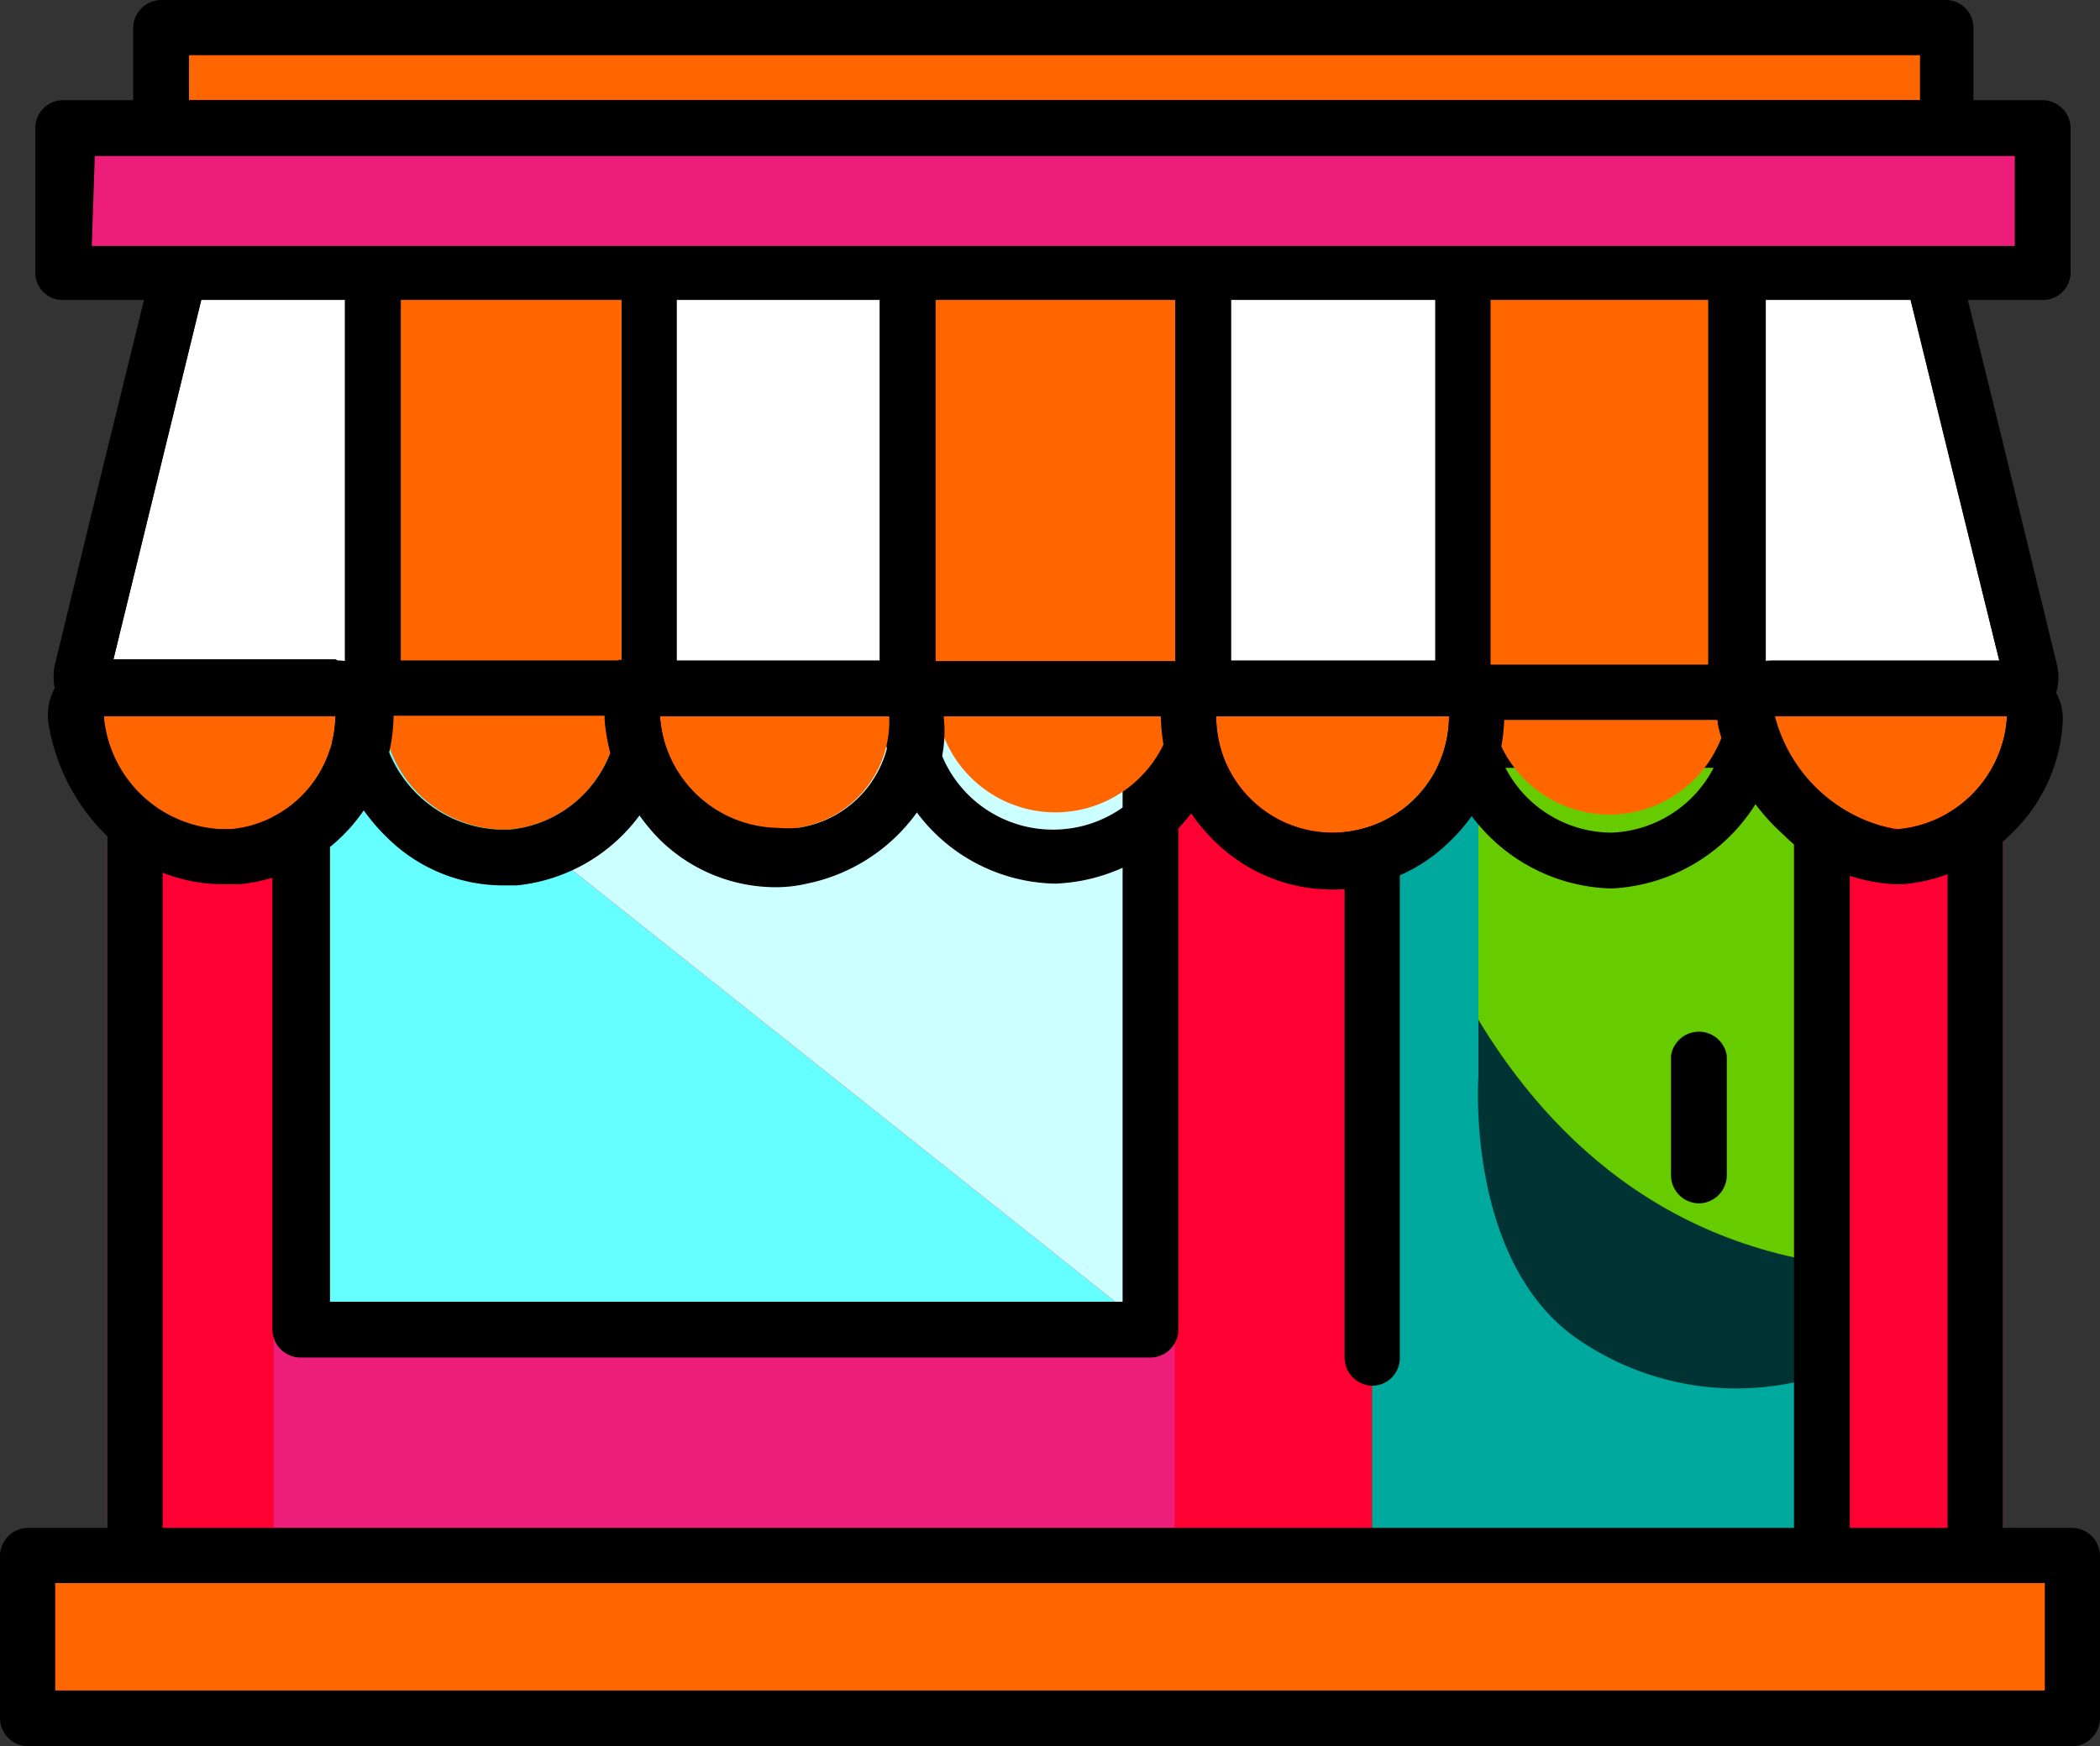
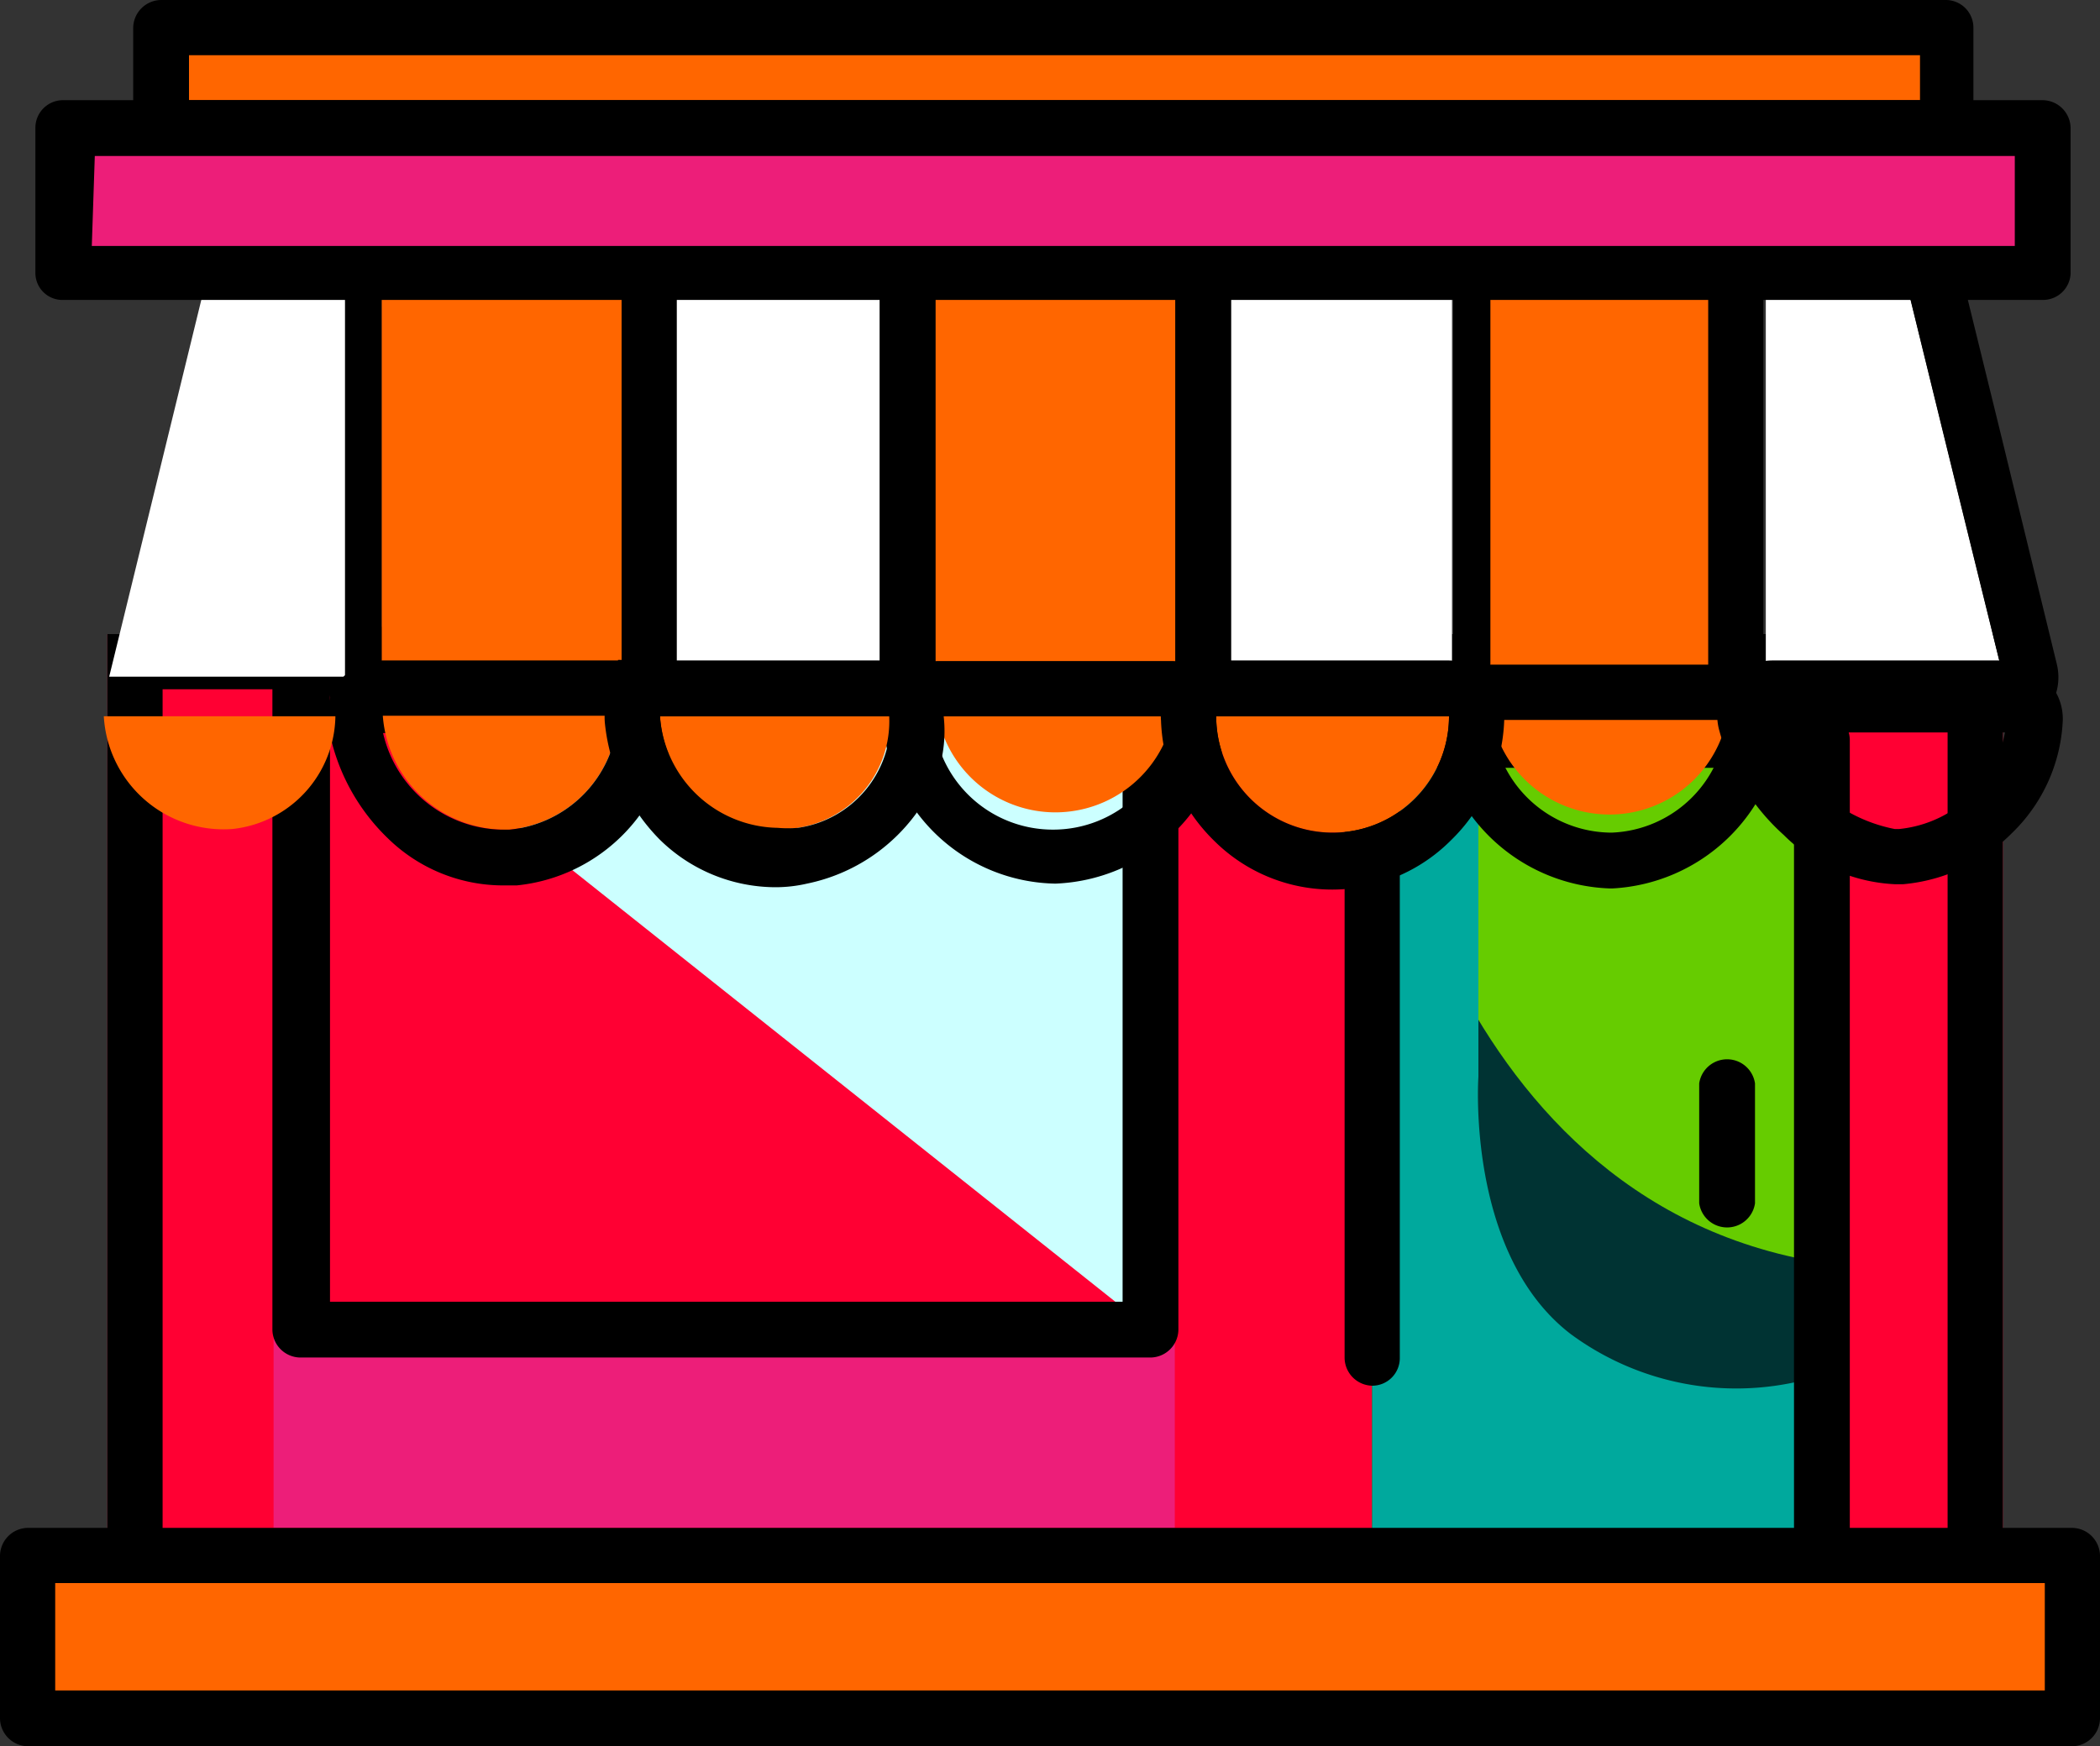
<svg xmlns="http://www.w3.org/2000/svg" viewBox="0 0 35 29.11">
  <rect x="0" y="0" width="35" height="29.11" fill="#333333" stroke="none" />
  <defs>
    <style>.cls-1{isolation:isolate;}.cls-2{fill:#f03;}.cls-3{fill:#6c0;}.cls-4{fill:#033;mix-blend-mode:hard-light;}.cls-5{fill:#00a99d;mix-blend-mode:overlay;}.cls-6{fill:#ed1e79;}.cls-7{fill:#6ff;}.cls-8{fill:#cff;}.cls-9{fill:#fff;}.cls-10{fill:#f60;}</style>
  </defs>
  <g class="cls-1">
    <g id="Muro">
      <rect class="cls-2" x="1.79" y="10.57" width="31.59" height="16.75" />
      <path d="M32.46,11.49v14.9H2.71V11.49H32.46m.92-.92H1.79V27.32H33.38V10.57Z" />
    </g>
    <g id="Porta">
      <rect class="cls-3" x="22.87" y="11.96" width="7.49" height="13.69" />
      <path class="cls-4" d="M30.37,21.05v4.6h-7.5V12S23.82,20,30.37,21.05Z" />
      <path class="cls-5" d="M30.37,22.92v2.73h-7.5V12h1.77l0,5.95s-.21,2.95,1.54,4.29A4.65,4.65,0,0,0,30.37,22.92Z" />
      <path d="M30.37,26.09a.47.47,0,0,1-.47-.46V12.8H23.33v9.84a.46.46,0,0,1-.46.46.47.47,0,0,1-.46-.46V12.33a.51.51,0,0,1,.13-.33.46.46,0,0,1,.33-.13h7.5a.47.47,0,0,1,.46.47V25.63A.47.47,0,0,1,30.37,26.09Z" />
-       <path d="M28.32,20.06a.47.47,0,0,1-.47-.46v-2a.47.47,0,0,1,.93,0v2A.47.47,0,0,1,28.32,20.06Z" />
+       <path d="M28.32,20.06v-2a.47.47,0,0,1,.93,0v2A.47.47,0,0,1,28.32,20.06Z" />
    </g>
    <g id="Finestra">
      <rect class="cls-6" x="4.56" y="21.95" width="15.02" height="3.52" />
-       <polygon class="cls-7" points="19.18 22.17 5.03 22.17 5.03 10.92 19.18 22.17" />
      <polygon class="cls-8" points="5.03 10.92 19.18 10.92 19.18 22.17 5.03 10.92" />
      <path d="M19.17,22.63H5a.47.47,0,0,1-.46-.46V10.92A.47.47,0,0,1,5,10.45H19.17a.47.47,0,0,1,.47.47V22.17A.47.47,0,0,1,19.17,22.63ZM5.5,21.7H18.71V11.38H5.5Z" />
    </g>
    <g id="Tenda">
      <path class="cls-9" d="M11,11.29V4.14h4v7.15Z" />
      <path d="M15,4.14v7.15H11V4.14h4m0-.92H11a.93.93,0,0,0-.93.92v7.15a.93.93,0,0,0,.93.92h4a.92.92,0,0,0,.92-.92V4.14A.92.92,0,0,0,15,3.22Z" />
      <path class="cls-9" d="M20.2,4.12h4v7.16h-4Z" />
      <path d="M24.22,4.12v7.16h-4V4.12h4m0-.92h-4a.92.92,0,0,0-.92.92v7.16a.92.92,0,0,0,.92.92h4a.93.93,0,0,0,.93-.92V4.12a.93.93,0,0,0-.93-.92Z" />
      <path class="cls-10" d="M28.84,4.12v7.17h-4V4.12Z" />
-       <path d="M28.84,4.12v7.17h-4V4.12h4m0-.93h-4a.93.93,0,0,0-.92.93v7.17a.92.92,0,0,0,.92.92h4a.92.92,0,0,0,.92-.92V4.12a.93.93,0,0,0-.92-.93Z" />
      <path class="cls-10" d="M10.36,11.29h-4V4.14h4Z" />
      <path d="M10.36,4.14v7.15h-4V4.14h4m0-.93h-4a.93.93,0,0,0-.92.93v7.15a.93.93,0,0,0,.92.93h4a.93.93,0,0,0,.92-.93V4.14a.93.93,0,0,0-.92-.93Z" />
      <path class="cls-10" d="M19.59,4.13v7.16h-4V4.13Z" />
      <path d="M19.59,4.13v7.16h-4V4.13h4m0-.93h-4a.93.93,0,0,0-.93.93v7.16a.93.93,0,0,0,.93.93h4a.93.93,0,0,0,.93-.93V4.13a.93.93,0,0,0-.93-.93Z" />
      <path class="cls-9" d="M5.75,4.12v7.16H1.82L3.57,4.12Z" />
-       <path d="M5.75,4.12v7.16H1.82L3.57,4.12H5.75m0-.92H3.57a.92.92,0,0,0-.9.7L1.58,8.34.92,11.06a.92.92,0,0,0,.9,1.14H5.75a.93.93,0,0,0,.93-.92V4.12a.93.93,0,0,0-.93-.92Z" />
      <path class="cls-9" d="M29.43,11.29V4.13h2.2l1.76,7.16Z" />
      <path d="M31.63,4.13c.58,2.37,1.16,4.74,1.76,7.16h-4V4.13h2.2m0-.92h-2.2a.92.92,0,0,0-.92.92v7.16a.92.92,0,0,0,.92.92h4a.92.92,0,0,0,.89-1.14l-.93-3.82-.82-3.34a.92.92,0,0,0-.9-.7Z" />
      <path class="cls-10" d="M28.78,12a2,2,0,0,1-3.91,0Z" />
      <path d="M28.78,12a2,2,0,0,1-1.92,1.88h0A2,2,0,0,1,24.87,12h3.91m0-.92H24.87a.93.93,0,0,0-.7.31,1,1,0,0,0-.22.73,3,3,0,0,0,2.87,2.69h.06a3,3,0,0,0,2.82-2.7.94.94,0,0,0-.23-.72.93.93,0,0,0-.69-.31Zm0,1.85Z" />
      <path class="cls-10" d="M6.38,11.93H10.3a2,2,0,0,1-1.81,1.9A2.05,2.05,0,0,1,6.38,11.93Z" />
      <path d="M10.3,11.93a2,2,0,0,1-1.81,1.9H8.34a2.07,2.07,0,0,1-2-1.9H10.3m0-.92H6.38a.94.94,0,0,0-.71.33.91.91,0,0,0-.2.75,3.4,3.4,0,0,0,1,1.89,2.75,2.75,0,0,0,1.91.78h.23A2.9,2.9,0,0,0,11.22,12a.92.92,0,0,0-.92-1Zm0,1.85Z" />
      <path class="cls-10" d="M15.63,11.94h3.92a2,2,0,0,1-3.92,0Z" />
      <path d="M19.55,11.94a2,2,0,0,1-2,1.89h0a2,2,0,0,1-2-1.89h3.92m0-.92H15.63a.93.93,0,0,0-.92,1,2.94,2.94,0,0,0,2.88,2.71h0a3,3,0,0,0,2.87-2.71.93.93,0,0,0-.92-1Zm0,1.85Z" />
      <path class="cls-10" d="M20.27,11.94h3.88a1.94,1.94,0,0,1-3.88,0Z" />
      <path d="M24.15,11.94a1.94,1.94,0,0,1-3.88,0h3.88m0-.93H20.27a.92.92,0,0,0-.92,1,2.94,2.94,0,0,0,.88,2,2.79,2.79,0,0,0,3.95,0,2.93,2.93,0,0,0,.89-2,.94.94,0,0,0-.92-1Zm0,1.85Z" />
      <path class="cls-10" d="M1.73,11.94H5.59a1.92,1.92,0,0,1-1.72,1.88A2,2,0,0,1,1.73,11.94Z" />
-       <path d="M5.59,11.94a1.92,1.92,0,0,1-1.72,1.88l-.21,0a2.06,2.06,0,0,1-1.93-1.9H5.59m0-.93H1.73a.93.93,0,0,0-.92,1.08,3.36,3.36,0,0,0,1,1.89,2.72,2.72,0,0,0,1.89.78l.31,0a2.86,2.86,0,0,0,2.55-2.83.94.94,0,0,0-.93-.9Z" />
      <path class="cls-10" d="M11,11.94h3.82A1.8,1.8,0,0,1,13.3,13.8,2,2,0,0,1,11,11.94Z" />
      <path d="M14.84,11.94A1.8,1.8,0,0,1,13.3,13.8a2,2,0,0,1-.34,0A2,2,0,0,1,11,11.94h3.82m0-.93H11a.93.93,0,0,0-.69.31,1,1,0,0,0-.23.72A3.22,3.22,0,0,0,11,14a2.76,2.76,0,0,0,1.92.79,2.33,2.33,0,0,0,.53-.06,3,3,0,0,0,1.91-1.3,2.21,2.21,0,0,0,.34-1.67.93.93,0,0,0-.9-.72Z" />
-       <path class="cls-10" d="M29.54,11.94h3.91a2,2,0,0,1-1.8,1.88A2.5,2.5,0,0,1,29.54,11.94Z" />
      <path d="M33.45,11.94a2,2,0,0,1-1.8,1.88h-.07a2.57,2.57,0,0,1-2-1.89h3.91m0-.92H29.54a.92.92,0,0,0-.89,1.15,3.61,3.61,0,0,0,1.08,1.76,2.81,2.81,0,0,0,1.85.82h.14a2.92,2.92,0,0,0,1.81-.85A2.78,2.78,0,0,0,34.38,12a.9.9,0,0,0-.27-.66.91.91,0,0,0-.66-.28Zm0,1.85Z" />
    </g>
    <g id="Tetto">
      <rect class="cls-10" x="2.69" y="0.46" width="29.74" height="1.67" />
      <path d="M32.43,2.6H2.69a.47.47,0,0,1-.47-.46V.46A.47.47,0,0,1,2.69,0H32.43a.46.46,0,0,1,.46.46V2.14A.46.46,0,0,1,32.43,2.6ZM3.15,1.67H32V.92H3.15Z" />
      <rect class="cls-6" x="1.07" y="2.14" width="32.98" height="2.43" />
      <path d="M34.05,5h-33a.45.45,0,0,1-.46-.46V2.14a.46.46,0,0,1,.46-.47h33a.47.47,0,0,1,.46.47V4.56A.46.46,0,0,1,34.05,5ZM1.53,4.1H33.58V2.6h-32Z" />
      <rect class="cls-10" x="0.46" y="25.93" width="34.08" height="2.71" />
      <path d="M34.54,29.11H.46A.47.47,0,0,1,0,28.65V25.93a.47.47,0,0,1,.46-.46H34.54a.47.47,0,0,1,.46.46v2.72A.47.47,0,0,1,34.54,29.11ZM.92,28.18H34.08V26.39H.92Z" />
    </g>
  </g>
</svg>